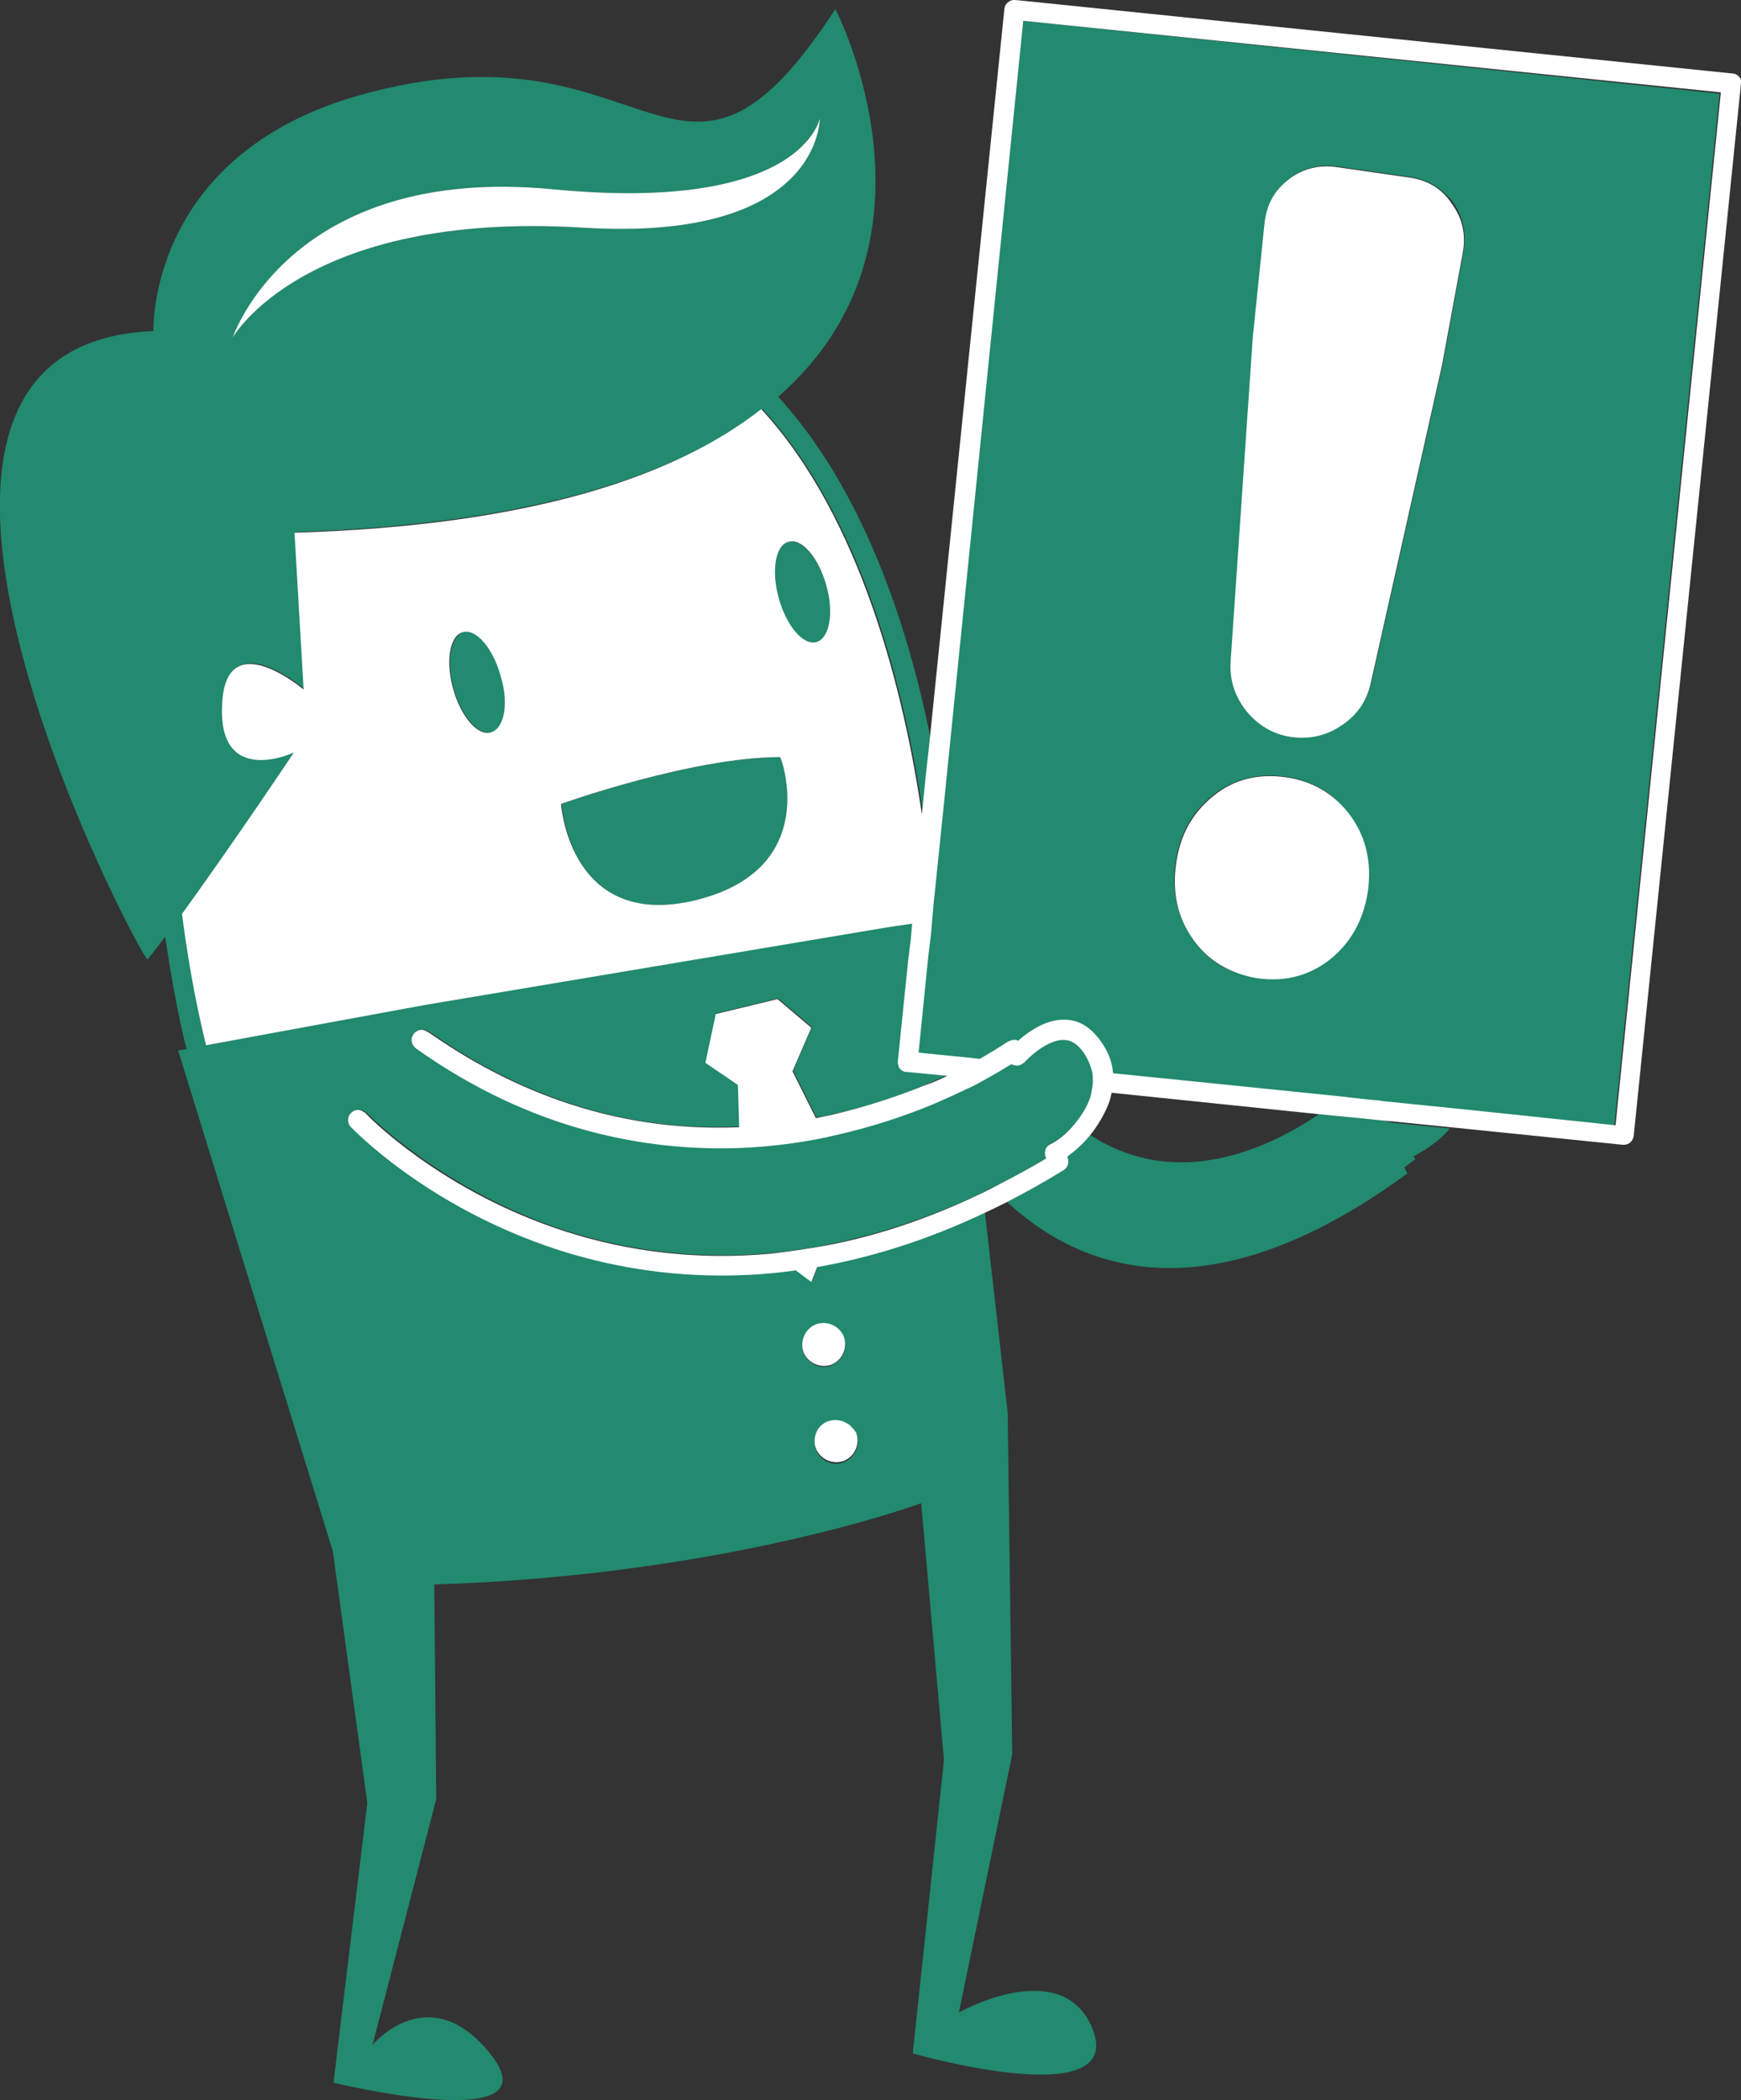
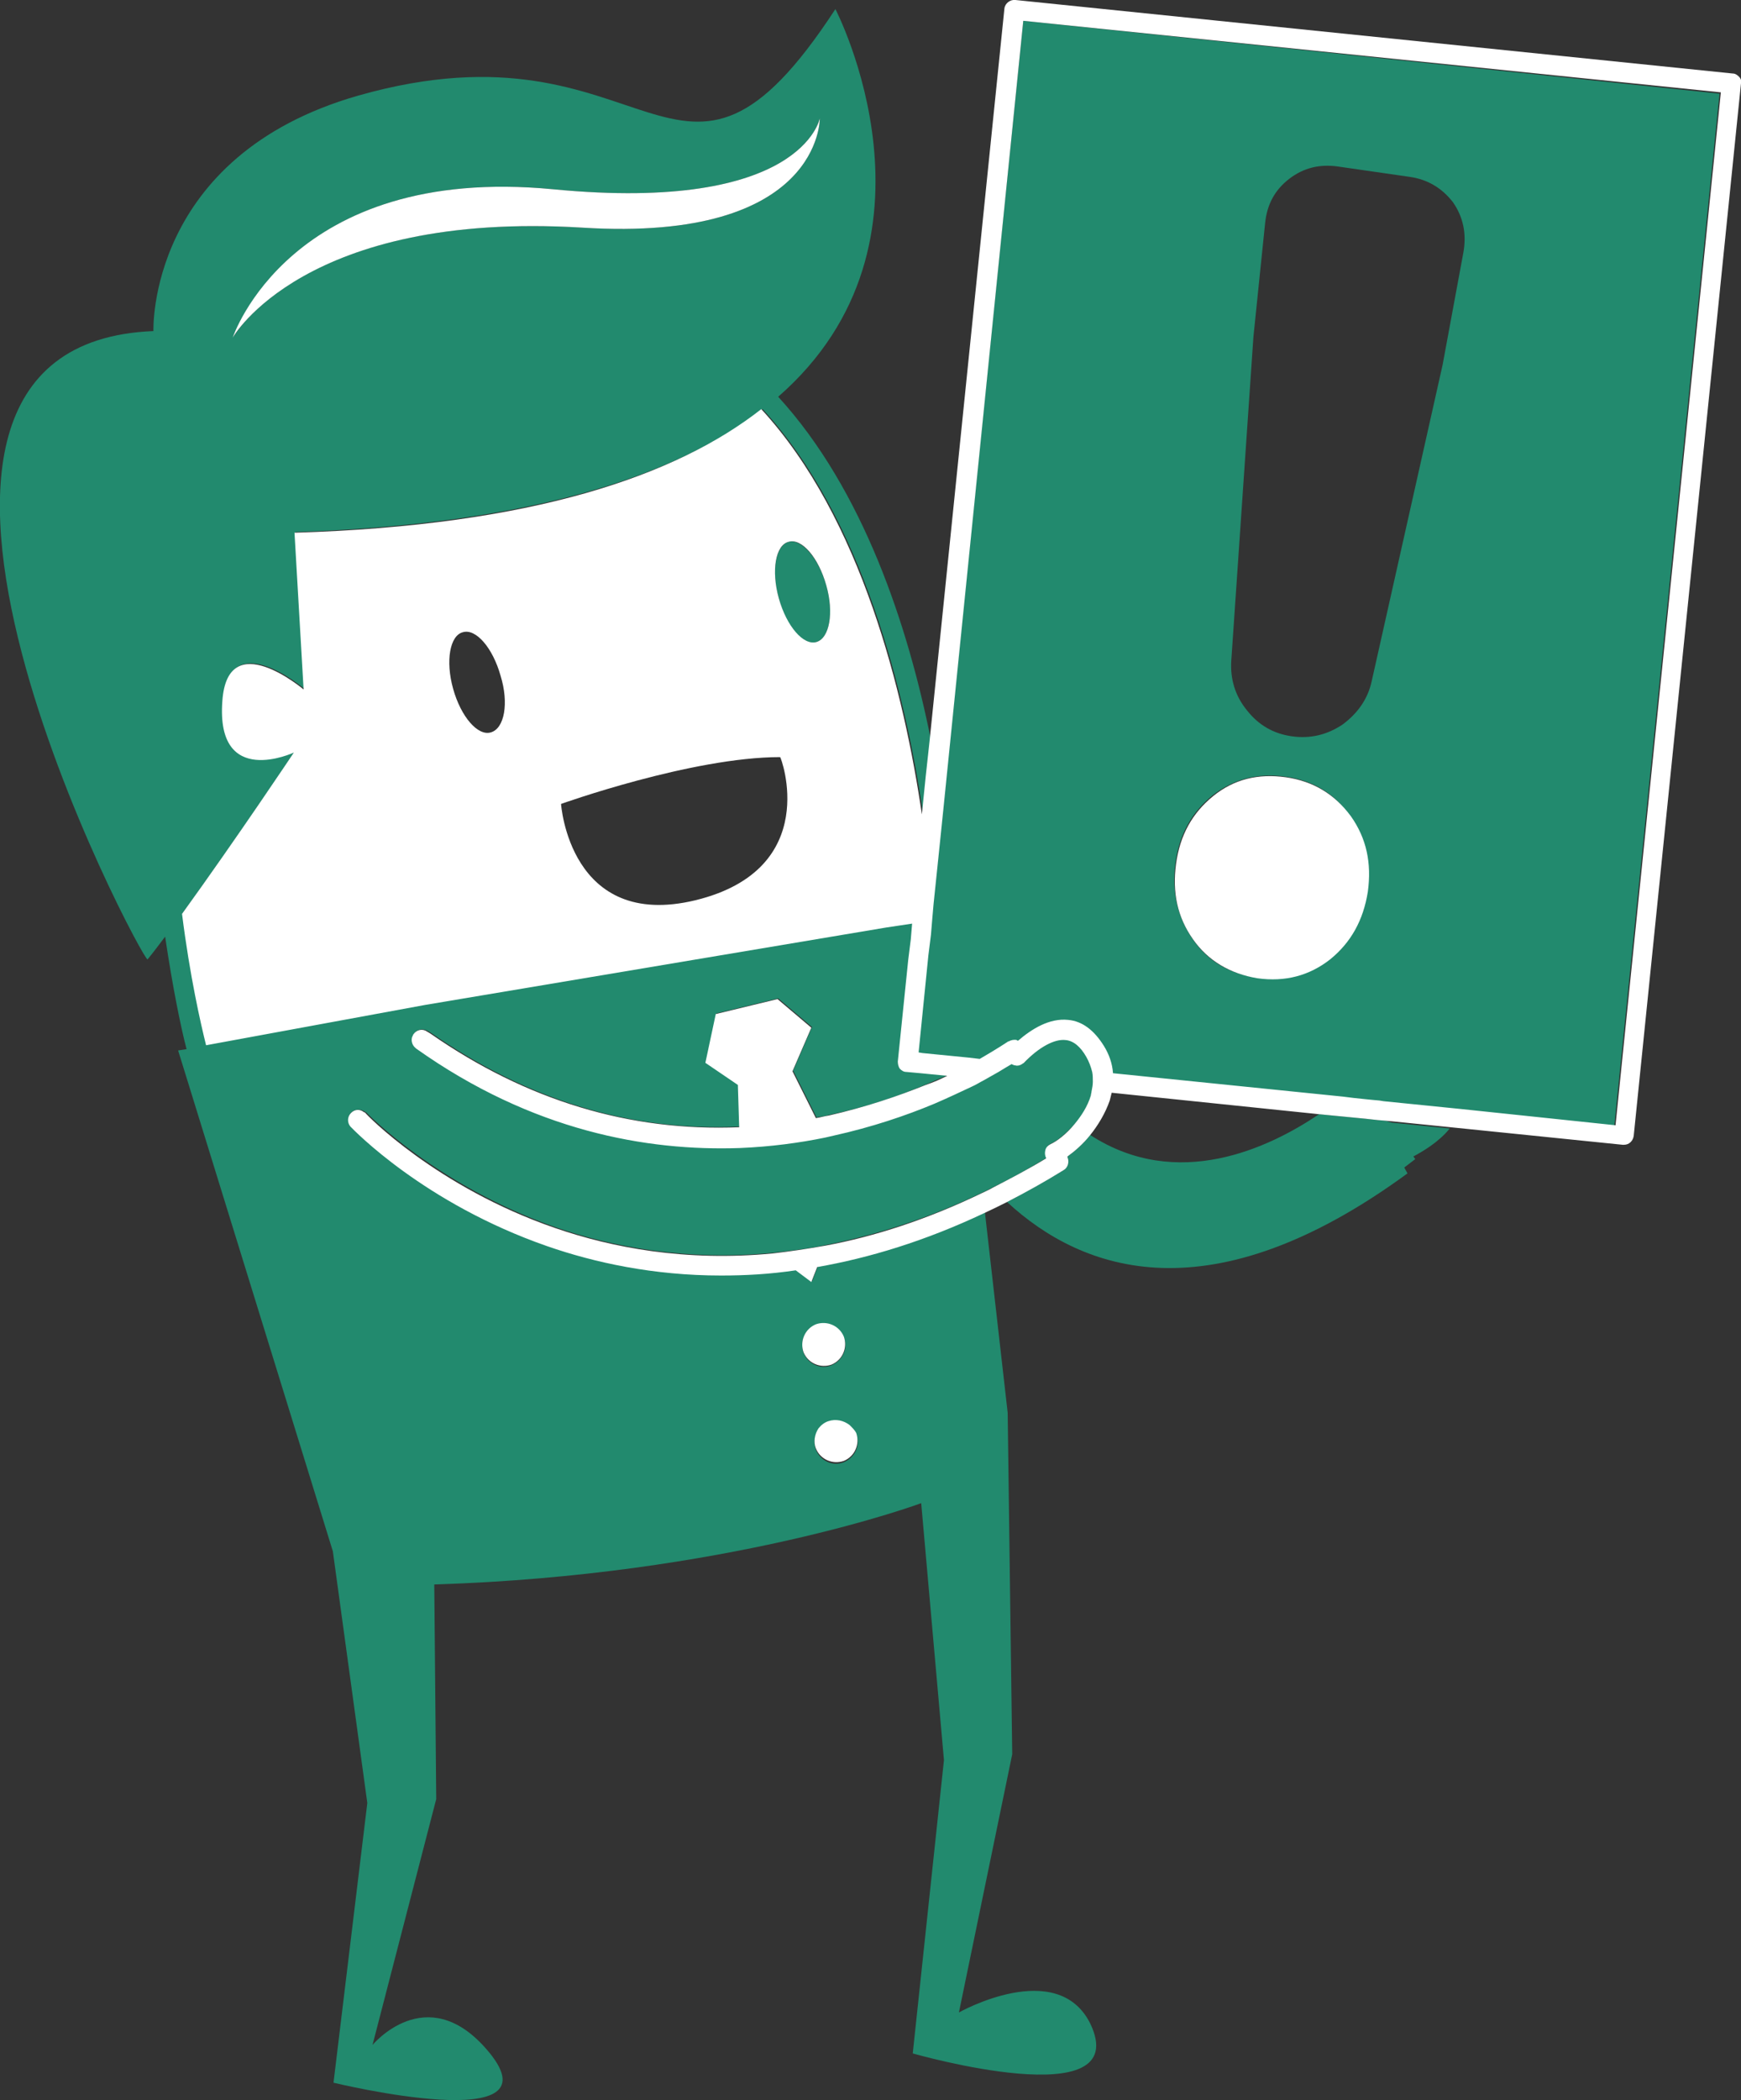
<svg xmlns="http://www.w3.org/2000/svg" version="1.1" id="圖層_1" x="0px" y="0px" viewBox="0 0 267.8 322.9" style="enable-background:new 0 0 267.8 322.9;" xml:space="preserve">
  <rect x="0" y="0" width="267.8" height="322.9" fill="#333333" stroke="none" />
  <style type="text/css">
	.st0{fill:none;}
	.st1{fill:#228A6E;}
	.st2{fill:#FFFFFF;}
</style>
  <g>
-     <path class="st0" d="M170.8,169.2c-0.6,2-1.7,3.8-3,5.3c13.4,8.7,27.5,2,35.2-3.2l-32-3.3C171,168.4,170.9,168.8,170.8,169.2z" />
    <g>
      <path class="st1" d="M213.1,172.3l-1.2-0.1l-1.8-0.2l-7.2-0.7c-7.7,5.2-21.8,11.9-35.2,3.2c-1.1,1.4-2.4,2.5-3.5,3.3v0.1    c0.3,0.7,0.1,1.5-0.6,2c-3,1.8-5.9,3.4-8.7,4.9c11.7,10.8,31.4,17.7,61.6-4.4l-0.5-0.9l1.7-1.3l-0.3-0.4c1.3-0.7,3.8-2.1,5.6-4.3    l-8.9-0.9L213.1,172.3z" />
-       <path class="st1" d="M71.3,97.2c-2,0.6-2.7,4.5-1.5,8.7c1.2,4.3,3.8,7.2,5.8,6.7c2-0.6,2.7-4.5,1.5-8.7    C75.9,99.6,73.3,96.6,71.3,97.2z" />
      <path class="st1" d="M125.6,98.7c2-0.6,2.7-4.5,1.5-8.7c-1.2-4.2-3.8-7.2-5.8-6.7c-2,0.6-2.7,4.5-1.5,8.7    C120.9,96.3,123.5,99.3,125.6,98.7z" />
-       <path class="st1" d="M107,138.4c19.6-4.8,13.1-22,13.1-22c-13.7,0-33.7,7.2-33.7,7.2S87.6,143.1,107,138.4z" />
      <path class="st1" d="M147.5,309.4l8.2-39.7l-0.7-52.5l-3.5-30.8c-9.1,4.3-17.7,6.9-25.7,8.3l-0.9,2.3l-2.4-1.8    c-4,0.5-7.8,0.8-11.5,0.8c-10.5,0-19.5-2-26.7-4.5c-19-6.6-29.8-17.9-30.3-18.4c-0.6-0.6-0.5-1.6,0.1-2.1c0.5-0.5,1.4-0.5,2-0.1    c0.1,0,0.1,0.1,0.2,0.1c0.1,0.1,10.9,11.3,29.2,17.7c8.7,3,20.1,5.2,33.5,3.9c2.6-0.3,5.3-0.6,8.1-1.2c7.5-1.5,15.6-4,24.1-8.1    c0.5-0.2,1-0.5,1.6-0.8c2.7-1.3,5.4-2.8,8.2-4.5v-0.1c-0.2-0.4-0.2-0.8-0.1-1.2c0.1-0.4,0.4-0.7,0.8-0.9c0.9-0.4,2.3-1.5,3.7-3.1    c1.1-1.2,2-2.7,2.5-4.4c0.1-0.2,0.1-0.4,0.1-0.6c0.1-0.5,0.2-1,0.2-1.5s0-1-0.1-1.5c-0.2-0.8-0.4-1.6-0.9-2.3    c-1-1.6-2-2.4-3.2-2.6c-1.7-0.2-4.1,1.1-6.4,3.5c-0.1,0.1-0.2,0.2-0.3,0.2l0,0c-0.3,0.2-0.6,0.2-1,0.2c-0.2,0-0.4-0.1-0.6-0.2    c-0.5,0.3-1.2,0.7-2,1.2c-0.7,0.4-1.4,0.8-2.3,1.3c-0.6,0.3-1.2,0.6-1.9,1c-1.7,0.8-3.6,1.7-5.7,2.6c-4.3,1.8-9.5,3.6-15.5,4.9    c-0.4,0.1-0.9,0.2-1.3,0.3c-3.9,0.8-8.3,1.4-13.1,1.6c-14.3,0.5-31.9-2.6-49.8-15.3c0,0,0,0-0.1-0.1c-0.5-0.4-0.7-1.1-0.5-1.7    c0-0.1,0.1-0.3,0.2-0.4c0.5-0.7,1.4-0.8,2.1-0.4c0.2,0.1,0.3,0.2,0.5,0.3c14.8,10.3,30.7,15.2,47.5,14.4l-0.2-6.5l-5-3.4l1.6-7.5    l9.5-2.3l5.2,4.4l-2.9,6.7l3.6,7.2c0.7-0.1,1.3-0.2,2-0.4c5.7-1.2,10.7-2.9,14.9-4.7c1.2-0.5,2.3-1,3.3-1.4l-4.1-0.4l-2.2-0.2    c-0.4,0-0.8-0.2-1-0.5c-0.3-0.3-0.4-0.7-0.3-1.1l1.6-15.6l0.2-1.6l0.2-1.6l0.2-2.4l-4,0.6l-70.9,11.9l-33.7,6.2    c-0.8-3.2-2.4-10.6-3.7-20.2c8.6-11.8,17.2-24.8,17.2-24.8s-12,5.6-11-7.9c0.9-11.7,12.5-1.8,12.5-1.8l-1.4-24.1    c36.6-1.2,58.8-8.8,71.9-18.9c15.4,16.7,22,43.8,24.7,62.3l0.6-5.9l0.6-5.5c-3.5-17.5-10.4-38.5-23.5-52.8    c27.4-23.9,8.8-59.6,8.8-59.6c-24.5,37.5-28,0.4-73.4,13.3C22.6,24,23.6,50.9,23.6,50.9c-52.3,2.1-1.5,97.3-0.9,96.6    c0.9-1.1,1.8-2.3,2.7-3.5c1.2,8.1,2.5,14.3,3.3,17.3l-1.3,0.2l23.8,77l5.3,38.7l-5.2,43c0,0,35.8,8.7,23.4-5.3    c-9.2-10.4-17.4-0.5-17.4-0.5l9.8-37.8l-0.3-33c45.1-1.4,74.9-12.5,74.9-12.5l3.5,39.5l-4.8,45.1c0,0,34.2,9.8,27.3-4.6    C162.6,300.9,147.5,309.4,147.5,309.4z M125.5,203.7c1.7-0.7,3.6,0.2,4.3,1.9s-0.2,3.6-1.9,4.3c-1.7,0.7-3.6-0.2-4.3-1.9    C123,206.2,123.8,204.3,125.5,203.7z M85.1,29.1c38.3,3.7,41-10.9,41-10.9s0.3,19.1-36.5,16.8c-42.8-2.6-53.7,16.8-53.7,16.8    S44.7,25.2,85.1,29.1z M127.4,218.6c1.2-0.4,2.4-0.2,3.3,0.6c0.4,0.3,0.8,0.8,1,1.3c0.7,1.7-0.2,3.6-1.9,4.3s-3.6-0.2-4.3-1.9    c-0.4-1.1-0.2-2.3,0.4-3.1C126.3,219.2,126.8,218.8,127.4,218.6z" />
      <path class="st1" d="M157.4,3.2L145,124.9l-0.7,6.8l-0.8,7.7l-0.2,2.3L143,144l-0.2,1.6l-0.2,1.6l-1.5,14.9l0.6,0.1l7.1,0.7    l1.7,0.2c2.6-1.4,4.2-2.5,4.4-2.7c0,0,0,0,0.1,0c0.4-0.3,0.8-0.3,1.2-0.2c0.1,0,0.1,0,0.2,0.1c2.1-1.9,4.8-3.5,7.7-3.2    c2.2,0.2,4,1.6,5.5,4c0.8,1.3,1.3,2.7,1.4,4.2l35.4,3.6l1.6,0.2l1.9,0.2l0,0l1,0.1l1.1,0.1l0,0l0.6,0.1l11.9,1.2l23.8,2.4    l16.2-158.8L157.4,3.2z M204.5,147.4c-3.2,2.5-6.9,3.5-11.2,2.9s-7.6-2.6-9.9-6c-2.3-3.4-3.2-7.2-2.6-11.6    c0.6-4.4,2.5-7.8,5.7-10.4c3.2-2.5,6.9-3.5,11.2-2.9s7.6,2.6,9.9,6c2.3,3.4,3.2,7.2,2.6,11.6S207.7,144.9,204.5,147.4z     M225.1,38.8l-3.2,17.3L211,104.7c-0.6,2.8-2.2,5-4.5,6.7c-2.4,1.6-5,2.2-7.8,1.8c-2.8-0.4-5.1-1.7-6.9-4    c-1.8-2.2-2.6-4.8-2.4-7.7l3.4-49.7l1.8-17.5c0.3-2.9,1.5-5.1,3.7-6.8c2.2-1.7,4.7-2.3,7.5-1.9l11.1,1.6c2.7,0.4,4.9,1.7,6.6,3.9    C225.1,33.4,225.6,36,225.1,38.8z" />
    </g>
    <g>
      <path class="st2" d="M127.9,209.8c1.7-0.7,2.5-2.6,1.9-4.3c-0.7-1.7-2.6-2.5-4.3-1.9c-1.7,0.7-2.5,2.6-1.9,4.3    C124.3,209.6,126.2,210.4,127.9,209.8z" />
      <path class="st2" d="M130.7,219.1c-0.9-0.7-2.1-1-3.3-0.6c-0.6,0.2-1.1,0.6-1.5,1.1c-0.6,0.9-0.8,2.1-0.4,3.1    c0.7,1.7,2.6,2.5,4.3,1.9c1.7-0.7,2.5-2.6,1.9-4.3C131.5,219.9,131.1,219.5,130.7,219.1z" />
      <path class="st2" d="M89.6,35c36.8,2.3,36.5-16.8,36.5-16.8s-2.7,14.6-41,10.9c-40.5-3.9-49.3,22.8-49.3,22.8S46.8,32.4,89.6,35z" />
      <path class="st2" d="M267.5,11.8c-0.3-0.3-0.6-0.5-1-0.5L156.2,0c-0.8-0.1-1.6,0.5-1.7,1.3L143,113.8l-0.6,5.5l-0.6,5.9    c-2.7-18.5-9.3-45.6-24.7-62.3c-13,10.2-35.1,17.9-71.8,19l1.4,24.1c0,0-11.7-9.9-12.5,1.8c-1,13.5,11,7.9,11,7.9    s-8.6,12.9-17.2,24.8c1.2,9.6,2.9,17,3.7,20.2l33.7-6.2l70.9-11.9l4-0.6l-0.2,2.4l-0.2,1.6l-0.2,1.6l-1.6,15.6    c0,0.4,0.1,0.8,0.3,1.1c0.3,0.3,0.6,0.5,1,0.5l2.2,0.2l4.1,0.4c-1,0.5-2.1,1-3.3,1.4c-4.2,1.7-9.2,3.4-14.9,4.7    c-0.7,0.1-1.3,0.3-2,0.4l-3.6-7.2l2.9-6.7l-5.2-4.4l-9.5,2.3l-1.6,7.5l5,3.4l0.2,6.5c-16.8,0.7-32.7-4.1-47.5-14.4    c-0.2-0.1-0.3-0.2-0.5-0.3c-0.7-0.5-1.6-0.3-2.1,0.4c-0.1,0.1-0.1,0.3-0.2,0.4c-0.2,0.6,0,1.3,0.5,1.7c0,0,0,0,0.1,0.1    c17.9,12.7,35.5,15.8,49.8,15.3c4.8-0.2,9.2-0.8,13.1-1.6c0.4-0.1,0.9-0.2,1.3-0.3c5.9-1.3,11.2-3.1,15.5-4.9    c2.1-0.9,4-1.8,5.7-2.6c0.7-0.3,1.3-0.7,1.9-1c0.9-0.5,1.6-0.9,2.3-1.3c0.8-0.5,1.5-0.9,2-1.2c0.2,0.1,0.4,0.2,0.6,0.2    c0.3,0.1,0.7,0,1-0.2l0,0c0.1-0.1,0.2-0.1,0.3-0.2c2.3-2.4,4.7-3.7,6.4-3.5c1.2,0.1,2.3,1,3.2,2.6c0.4,0.7,0.7,1.5,0.9,2.3    c0.1,0.5,0.1,1,0.1,1.5s-0.1,1-0.2,1.5c0,0.2-0.1,0.4-0.1,0.6c-0.5,1.7-1.5,3.2-2.5,4.4c-1.3,1.6-2.8,2.7-3.7,3.1    c-0.4,0.2-0.7,0.5-0.8,0.9s-0.1,0.8,0.1,1.2v0.1c-2.8,1.7-5.5,3.1-8.2,4.5c-0.5,0.3-1,0.5-1.6,0.8c-8.5,4.1-16.6,6.7-24.1,8.1    c-2.8,0.5-5.5,0.9-8.1,1.2c-13.5,1.3-24.8-0.9-33.5-3.9c-18.3-6.3-29.1-17.5-29.2-17.7c-0.1-0.1-0.1-0.1-0.2-0.1    c-0.6-0.5-1.4-0.5-2,0.1s-0.6,1.5-0.1,2.1c0.5,0.5,11.3,11.8,30.3,18.4c7.2,2.5,16.3,4.5,26.7,4.5c3.7,0,7.5-0.2,11.5-0.8l2.4,1.8    l0.9-2.3c8-1.4,16.6-4,25.7-8.3c1.1-0.5,2.3-1.1,3.5-1.7c2.9-1.5,5.8-3.1,8.7-4.9c0.7-0.4,0.9-1.3,0.6-2v-0.1    c1.1-0.8,2.4-1.9,3.5-3.3c1.2-1.5,2.3-3.3,3-5.3c0.1-0.4,0.2-0.8,0.3-1.2l31.9,3.3l7.2,0.7l1.8,0.2l1.2,0.1l1.1,0.1l8.9,0.9    l26.5,2.7c0.1,0,0.1,0,0.2,0c0.8,0,1.4-0.6,1.5-1.4l16.5-161.8C267.9,12.5,267.8,12.1,267.5,11.8z M75.5,112.6    c-2,0.6-4.6-2.4-5.8-6.7c-1.2-4.3-0.5-8.2,1.5-8.7c2-0.6,4.6,2.4,5.8,6.7C78.3,108.1,77.6,112,75.5,112.6z M107,138.4    c-19.4,4.7-20.7-14.8-20.7-14.8s20.1-7.2,33.7-7.2C120.1,116.3,126.6,133.6,107,138.4z M125.6,98.7c-2,0.6-4.6-2.4-5.8-6.7    c-1.2-4.3-0.5-8.2,1.5-8.7c2-0.6,4.6,2.4,5.8,6.7C128.3,94.2,127.6,98.1,125.6,98.7z M224.7,170.5l-11.9-1.2l-0.6-0.1l0,0    l-1.1-0.1l-1-0.1l0,0l-1.9-0.2l-1.6-0.2l-35.4-3.6c-0.1-1.5-0.6-2.9-1.4-4.2c-1.5-2.4-3.3-3.8-5.5-4c-2.9-0.3-5.6,1.4-7.7,3.2    c-0.1,0-0.1,0-0.2-0.1c-0.4-0.1-0.9,0-1.2,0.2c0,0,0,0-0.1,0c-0.3,0.2-1.8,1.2-4.4,2.7l-1.7-0.2l-7.1-0.7l-0.6-0.1l1.5-14.9    l0.2-1.6l0.2-1.6l0.2-2.4l0.2-2.3l0.8-7.7l0.7-6.8L157.4,3.2l107.3,11L248.5,173L224.7,170.5z" />
-       <path class="st2" d="M216.8,27.3l-11.1-1.6c-2.8-0.4-5.3,0.2-7.5,1.9c-2.2,1.7-3.4,3.9-3.7,6.8l-1.8,17.5l-3.4,49.7    c-0.2,2.9,0.6,5.4,2.4,7.7c1.8,2.2,4.1,3.6,6.9,4c2.8,0.4,5.5-0.2,7.8-1.8c2.4-1.6,3.9-3.8,4.5-6.7l10.9-48.6l3.2-17.3    c0.5-2.8,0-5.3-1.7-7.6C221.8,29,219.6,27.7,216.8,27.3z" />
      <path class="st2" d="M197.8,119.5c-4.3-0.6-8,0.3-11.2,2.9s-5.1,6-5.7,10.4c-0.6,4.4,0.2,8.2,2.6,11.6c2.3,3.3,5.7,5.3,9.9,6    c4.3,0.6,8-0.4,11.2-2.9c3.2-2.6,5.1-6,5.8-10.4c0.6-4.4-0.2-8.2-2.6-11.6C205.3,122.1,202,120.1,197.8,119.5z" />
    </g>
  </g>
</svg>